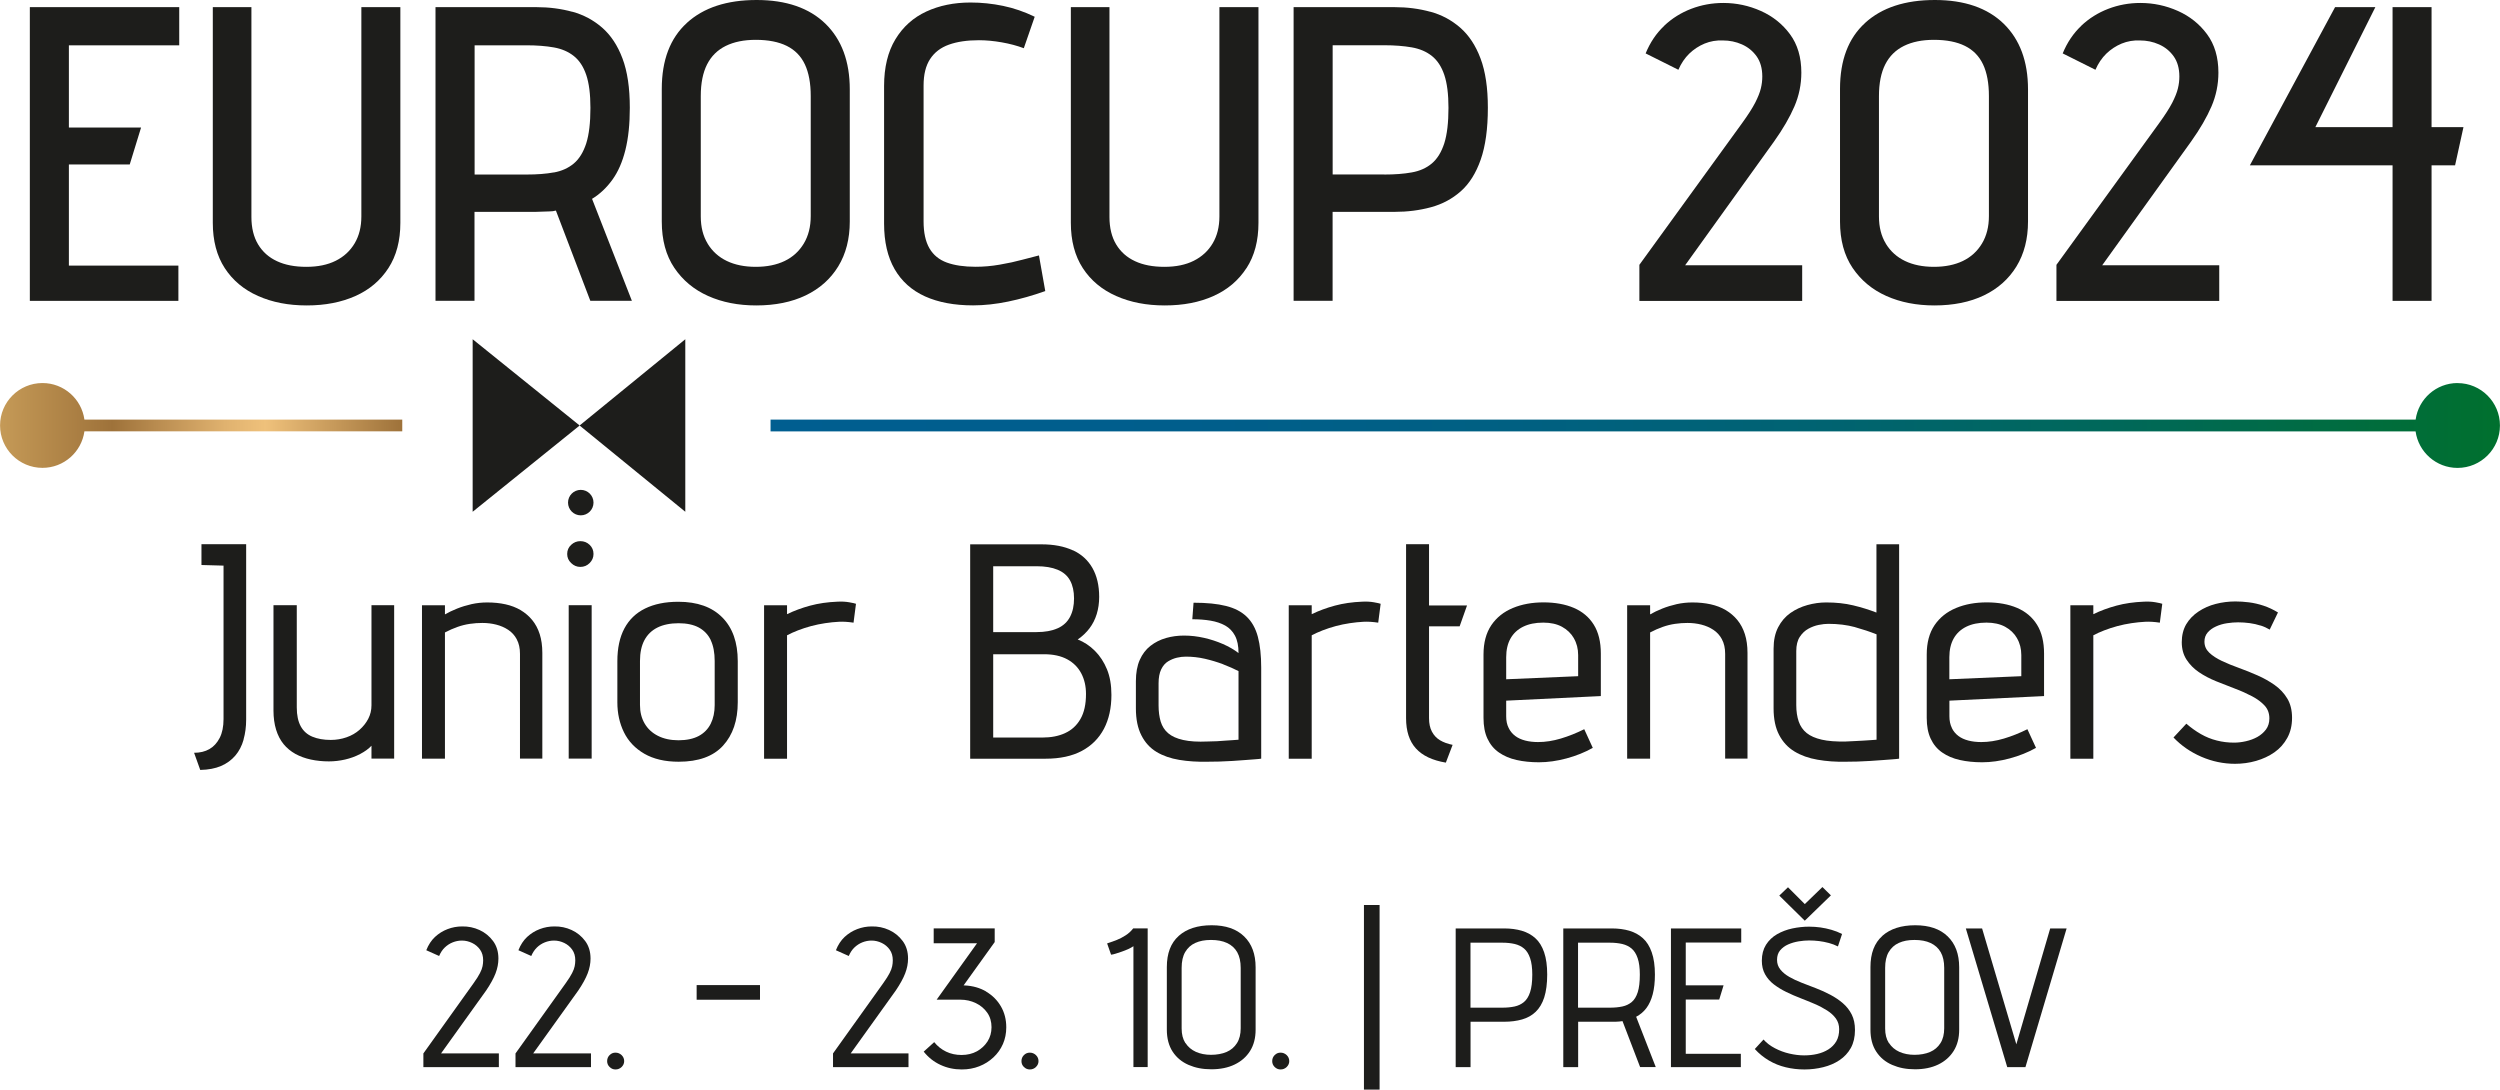
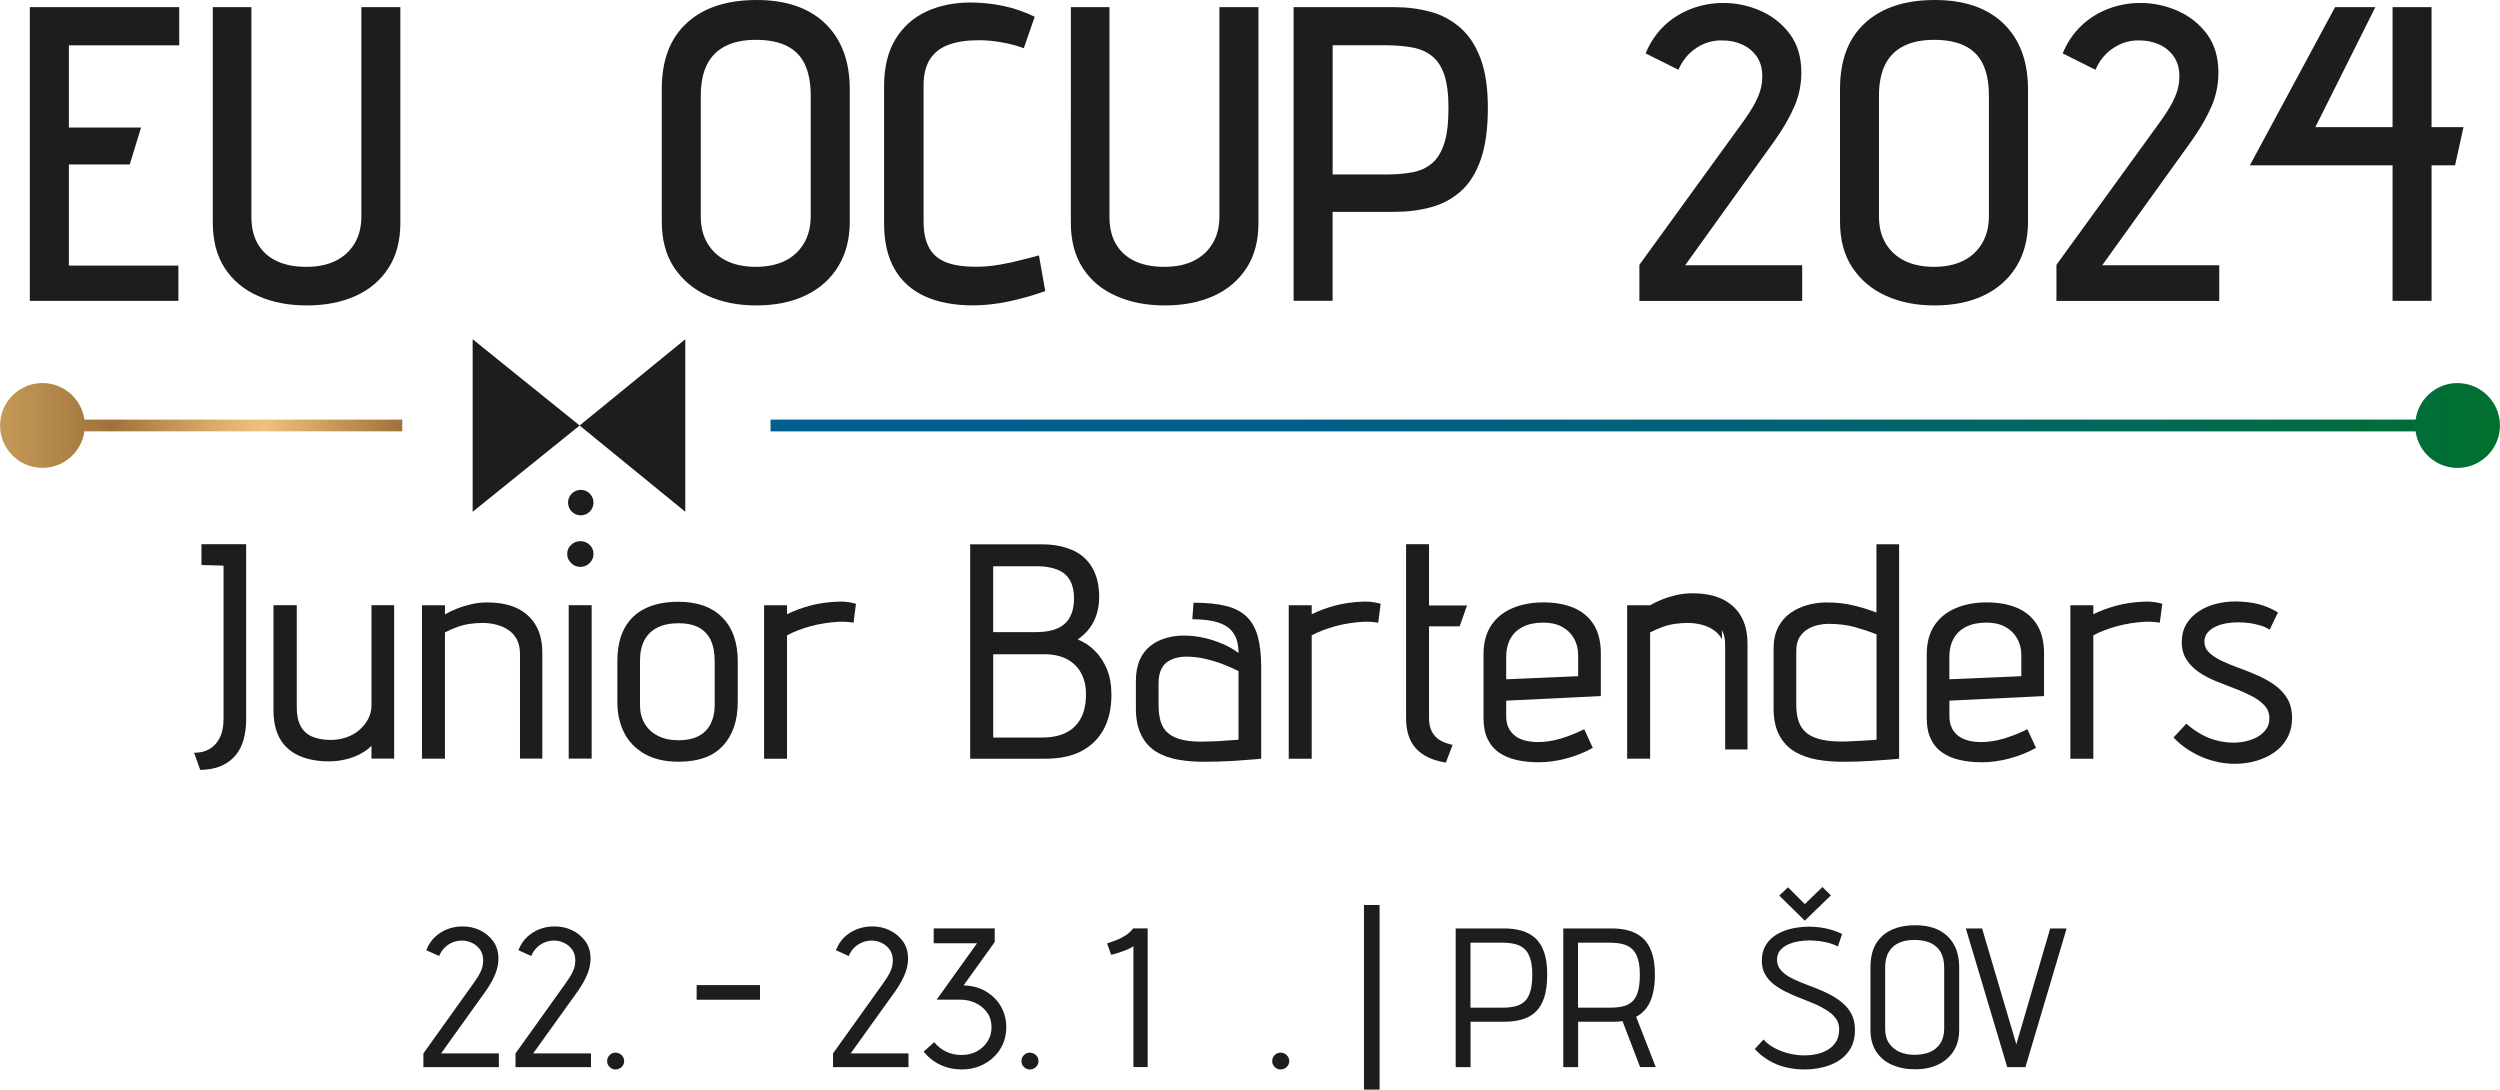
<svg xmlns="http://www.w3.org/2000/svg" id="Layer_2" viewBox="0 0 447.47 195.04">
  <defs>
    <linearGradient id="linear-gradient" x1="0" y1="76.16" x2="71.99" y2="76.16" gradientUnits="userSpaceOnUse">
      <stop offset="0" stop-color="#c59a57" />
      <stop offset=".28" stop-color="#9e723a" />
      <stop offset=".39" stop-color="#b98c50" />
      <stop offset=".56" stop-color="#e0b26f" />
      <stop offset=".66" stop-color="#efc17b" />
      <stop offset="1" stop-color="#9e723a" />
    </linearGradient>
    <linearGradient id="linear-gradient-2" x1="137.92" y1="76.16" x2="447.47" y2="76.16" gradientUnits="userSpaceOnUse">
      <stop offset="0" stop-color="#005e90" />
      <stop offset=".24" stop-color="#005e8c" />
      <stop offset=".43" stop-color="#006082" />
      <stop offset=".61" stop-color="#006371" />
      <stop offset=".78" stop-color="#006859" />
      <stop offset=".94" stop-color="#006d3a" />
      <stop offset="1" stop-color="#00702e" />
    </linearGradient>
  </defs>
  <g id="Layer_1-2" data-name="Layer_1">
    <g>
      <g>
        <path d="M5.34,1.28h26.74v6.83H12.33v14.72h12.92l-2.03,6.61h-10.89v18.1h19.6v6.31H5.34V1.28Z" fill="#1d1d1b" />
        <path d="M69.52,47.99c-1.43,2.2-3.39,3.87-5.9,4.99s-5.41,1.69-8.71,1.69-6.16-.56-8.71-1.69-4.54-2.79-5.97-4.99c-1.43-2.2-2.14-4.91-2.14-8.11V1.28h6.91v37.55c0,1.95.4,3.59,1.2,4.92.8,1.33,1.93,2.33,3.38,3,1.45.68,3.2,1.01,5.26,1.01s3.8-.36,5.26-1.09,2.58-1.77,3.38-3.12c.8-1.35,1.2-2.95,1.2-4.81V1.28h6.98v38.6c0,3.21-.71,5.91-2.14,8.11Z" fill="#1d1d1b" />
-         <path d="M102.45,2.1c2,.55,3.78,1.5,5.33,2.85,1.55,1.35,2.77,3.19,3.64,5.52.88,2.33,1.31,5.27,1.31,8.82,0,2.9-.26,5.42-.79,7.55-.53,2.13-1.3,3.9-2.33,5.33-1.03,1.43-2.24,2.57-3.64,3.42l7.13,18.25h-7.44l-6.16-16.15c-.35.1-.74.15-1.16.15s-.84.01-1.24.04c-.4.03-.8.04-1.2.04h-10.97v15.92h-6.98V1.28h18.1c2.25,0,4.38.28,6.38.83ZM99.14,30.87c1.4-.25,2.59-.79,3.57-1.61.98-.83,1.71-2.03,2.22-3.6.5-1.58.75-3.69.75-6.35,0-2.45-.25-4.42-.75-5.9-.5-1.48-1.24-2.6-2.22-3.38-.98-.78-2.17-1.29-3.57-1.54-1.4-.25-3.03-.38-4.88-.38h-9.31v23.13h9.31c1.85,0,3.48-.12,4.88-.38Z" fill="#1d1d1b" />
        <path d="M122.95,4.09c3-2.73,7.16-4.09,12.47-4.09s9.41,1.42,12.32,4.24c2.9,2.83,4.36,6.75,4.36,11.75v23.66c0,3.1-.69,5.78-2.07,8.04-1.38,2.25-3.32,3.98-5.82,5.18-2.5,1.2-5.46,1.8-8.86,1.8-3.2,0-6.07-.56-8.6-1.69-2.53-1.13-4.54-2.8-6.05-5.03-1.5-2.23-2.25-4.99-2.25-8.3V15.92c0-5.16,1.5-9.1,4.51-11.83ZM126.67,43.63c.83,1.35,1.96,2.38,3.42,3.08,1.45.7,3.18,1.05,5.18,1.05s3.73-.35,5.18-1.05c1.45-.7,2.59-1.74,3.42-3.12.83-1.38,1.24-3.02,1.24-4.92v-21.48c0-2.3-.35-4.19-1.05-5.67-.7-1.48-1.78-2.58-3.23-3.3-1.45-.72-3.31-1.09-5.56-1.09-2.1,0-3.89.36-5.37,1.09-1.48.73-2.59,1.83-3.34,3.3-.75,1.48-1.13,3.37-1.13,5.67v21.55c0,1.9.41,3.53,1.24,4.88Z" fill="#1d1d1b" />
        <path d="M179.31,7.58c-1.43-.25-2.79-.38-4.09-.38-2.1,0-3.89.26-5.37.79-1.48.53-2.6,1.39-3.38,2.59-.78,1.2-1.16,2.78-1.16,4.73v24.33c0,2,.35,3.6,1.05,4.81.7,1.2,1.74,2.05,3.12,2.55,1.38.5,3.09.75,5.14.75,1.4,0,2.84-.12,4.32-.38,1.48-.25,2.85-.55,4.13-.9,1.28-.35,2.24-.6,2.89-.75l1.13,6.38c-2.25.8-4.47,1.43-6.65,1.88-2.18.45-4.27.68-6.27.68-3.36,0-6.22-.54-8.6-1.61-2.38-1.08-4.19-2.7-5.45-4.88-1.25-2.18-1.88-4.89-1.88-8.15V15.4c0-3.35.68-6.15,2.03-8.37,1.35-2.23,3.19-3.88,5.52-4.96,2.33-1.08,4.97-1.62,7.92-1.62,1.95,0,3.89.2,5.82.6,1.93.4,3.82,1.05,5.67,1.95l-1.95,5.63c-1.2-.45-2.52-.8-3.94-1.05Z" fill="#1d1d1b" />
        <path d="M223.1,47.99c-1.43,2.2-3.39,3.87-5.9,4.99-2.5,1.13-5.41,1.69-8.71,1.69s-6.16-.56-8.71-1.69c-2.55-1.13-4.54-2.79-5.97-4.99s-2.14-4.91-2.14-8.11V1.28h6.91v37.55c0,1.95.4,3.59,1.2,4.92.8,1.33,1.93,2.33,3.38,3,1.45.68,3.2,1.01,5.26,1.01s3.81-.36,5.26-1.09c1.45-.73,2.58-1.77,3.38-3.12.8-1.35,1.2-2.95,1.2-4.81V1.28h6.99v38.6c0,3.21-.71,5.91-2.14,8.11Z" fill="#1d1d1b" />
        <path d="M256.03,2.1c2,.55,3.78,1.5,5.33,2.85,1.55,1.35,2.77,3.19,3.64,5.52.88,2.33,1.31,5.27,1.31,8.82,0,3.76-.43,6.85-1.28,9.28-.85,2.43-2.04,4.32-3.57,5.67-1.53,1.35-3.3,2.3-5.33,2.85-2.03.55-4.19.83-6.5.83h-11.11v15.92h-6.98V1.28h18.1c2.25,0,4.38.28,6.38.83ZM247.77,31.24c1.85,0,3.49-.12,4.92-.38,1.43-.25,2.63-.79,3.6-1.61.98-.83,1.71-2.03,2.22-3.6.5-1.58.75-3.69.75-6.35,0-2.45-.25-4.42-.75-5.9-.5-1.48-1.24-2.6-2.22-3.38-.98-.78-2.18-1.29-3.6-1.54-1.43-.25-3.07-.38-4.92-.38h-9.24v23.13h9.24Z" fill="#1d1d1b" />
        <path d="M297.86,4.62c1.4-1.33,3.02-2.34,4.84-3.04,1.83-.7,3.74-1.05,5.75-1.05,2.35,0,4.59.48,6.72,1.43,2.13.95,3.87,2.34,5.22,4.17,1.35,1.83,2.03,4.12,2.03,6.87,0,2.1-.41,4.12-1.24,6.05-.83,1.93-2.04,4.02-3.64,6.27l-15.92,22.16h20.95v6.38h-29.14v-6.46l18.4-25.38c1.05-1.45,1.83-2.67,2.33-3.64.5-.98.84-1.83,1.01-2.55.18-.73.26-1.44.26-2.14,0-1.45-.34-2.65-1.01-3.6-.68-.95-1.55-1.66-2.63-2.14-1.08-.48-2.22-.71-3.42-.71-1.15-.05-2.24.14-3.27.56-1.03.43-1.94,1.03-2.74,1.8-.8.78-1.45,1.74-1.95,2.89l-5.86-2.93c.8-1.95,1.9-3.59,3.31-4.92Z" fill="#1d1d1b" />
        <path d="M333.84,4.09c3-2.73,7.16-4.09,12.47-4.09s9.41,1.42,12.32,4.24c2.9,2.83,4.36,6.75,4.36,11.75v23.66c0,3.1-.69,5.78-2.07,8.04-1.38,2.25-3.32,3.98-5.82,5.18-2.5,1.2-5.46,1.8-8.86,1.8-3.2,0-6.07-.56-8.6-1.69-2.53-1.13-4.54-2.8-6.05-5.03-1.5-2.23-2.25-4.99-2.25-8.3V15.92c0-5.16,1.5-9.1,4.51-11.83ZM337.55,43.63c.83,1.35,1.96,2.38,3.42,3.08,1.45.7,3.18,1.05,5.18,1.05s3.73-.35,5.18-1.05c1.45-.7,2.59-1.74,3.42-3.12.83-1.38,1.24-3.02,1.24-4.92v-21.48c0-2.3-.35-4.19-1.05-5.67-.7-1.48-1.78-2.58-3.23-3.3-1.45-.72-3.3-1.09-5.56-1.09-2.1,0-3.89.36-5.37,1.09-1.48.73-2.59,1.83-3.34,3.3-.75,1.48-1.13,3.37-1.13,5.67v21.55c0,1.9.41,3.53,1.24,4.88Z" fill="#1d1d1b" />
        <path d="M372.51,4.62c1.4-1.33,3.02-2.34,4.84-3.04,1.83-.7,3.74-1.05,5.75-1.05,2.35,0,4.59.48,6.72,1.43,2.13.95,3.87,2.34,5.22,4.17,1.35,1.83,2.03,4.12,2.03,6.87,0,2.1-.41,4.12-1.24,6.05-.83,1.93-2.04,4.02-3.64,6.27l-15.92,22.16h20.95v6.38h-29.14v-6.46l18.4-25.38c1.05-1.45,1.83-2.67,2.33-3.64.5-.98.84-1.83,1.01-2.55.18-.73.26-1.44.26-2.14,0-1.45-.34-2.65-1.01-3.6-.68-.95-1.55-1.66-2.63-2.14-1.08-.48-2.22-.71-3.42-.71-1.15-.05-2.24.14-3.27.56-1.03.43-1.94,1.03-2.74,1.8-.8.78-1.45,1.74-1.95,2.89l-5.86-2.93c.8-1.95,1.9-3.59,3.31-4.92Z" fill="#1d1d1b" />
        <path d="M428.24,29.59h-25.54l15.25-28.31h7.21l-10.74,21.48h13.82V1.28h6.98v21.48h5.71l-1.5,6.83h-4.21v24.26h-6.98v-24.26Z" fill="#1d1d1b" />
      </g>
      <g>
        <path d="M43.6,132.39c-.31,1.1-.8,2.05-1.48,2.85-.68.8-1.53,1.42-2.55,1.86-1.02.44-2.27.68-3.73.71l-1.1-3.07c1.06,0,1.97-.22,2.74-.66.77-.44,1.38-1.11,1.84-2,.46-.89.69-2.02.69-3.37v-27.47l-3.95-.11v-3.73h8v31.41c0,1.28-.16,2.47-.47,3.56Z" fill="#1d1d1b" />
        <path d="M64.46,134.96c-.84.44-1.75.77-2.71.99-.97.22-1.93.33-2.88.33-1.13,0-2.21-.11-3.23-.33-1.02-.22-1.95-.56-2.77-1.01-.82-.46-1.53-1.04-2.11-1.75-.58-.71-1.03-1.57-1.34-2.58-.31-1.01-.47-2.15-.47-3.43v-18.86h4.17v18.31c0,1.39.24,2.51.71,3.37.47.86,1.17,1.48,2.08,1.86.91.38,2.01.58,3.29.58.99,0,1.93-.16,2.82-.47.9-.31,1.67-.76,2.33-1.34s1.18-1.24,1.56-1.97c.38-.73.58-1.54.58-2.41v-17.93h4.06v27.46h-4.06v-2.3c-.51.55-1.19,1.04-2.03,1.48Z" fill="#1d1d1b" />
        <path d="M92.5,114.43c-.38-.71-.9-1.28-1.54-1.7-.64-.42-1.35-.73-2.14-.93-.79-.2-1.62-.3-2.49-.3-.73,0-1.47.05-2.22.16-.75.11-1.49.29-2.22.55-.73.26-1.48.58-2.25.99v22.59h-4.11v-27.46h4.11v1.64c.62-.36,1.34-.71,2.17-1.04.82-.33,1.69-.59,2.6-.8.91-.2,1.85-.3,2.8-.3,1.17,0,2.26.11,3.26.33,1,.22,1.91.57,2.71,1.04.8.48,1.5,1.07,2.08,1.78.58.71,1.03,1.55,1.34,2.52.31.97.47,2.09.47,3.37v18.91h-4v-18.75c0-1.02-.19-1.89-.58-2.6Z" fill="#1d1d1b" />
        <path d="M105.54,97.52c.46.44.69.99.69,1.64,0,.62-.23,1.16-.69,1.62-.46.46-1.01.69-1.67.69-.62,0-1.17-.23-1.64-.69-.48-.46-.71-.99-.71-1.62,0-.66.24-1.21.71-1.64.47-.44,1.02-.66,1.64-.66.66,0,1.21.22,1.67.66ZM101.79,108.32h4.11v27.46h-4.11v-27.46Z" fill="#1d1d1b" />
        <path d="M129.42,133.46c-1.75,1.92-4.4,2.88-7.95,2.88-2.45,0-4.49-.48-6.14-1.43-1.64-.95-2.86-2.23-3.65-3.84-.79-1.61-1.18-3.4-1.18-5.37v-7.35c0-2.34.42-4.29,1.26-5.87.84-1.57,2.07-2.76,3.7-3.56,1.63-.8,3.61-1.21,5.95-1.21,3.4,0,6.02.93,7.87,2.8,1.85,1.86,2.77,4.48,2.77,7.84v7.35c0,3.25-.88,5.84-2.63,7.76ZM127.22,114.57c-.48-.99-1.19-1.73-2.14-2.25-.95-.51-2.16-.77-3.62-.77s-2.76.26-3.78.77c-1.02.51-1.8,1.26-2.33,2.25-.53.99-.8,2.23-.8,3.73v7.89c0,1.24.27,2.34.82,3.29.55.95,1.34,1.69,2.38,2.22,1.04.53,2.28.8,3.7.8s2.67-.26,3.62-.77c.95-.51,1.66-1.24,2.14-2.19.47-.95.71-2.06.71-3.34v-7.89c0-1.5-.24-2.74-.71-3.73Z" fill="#1d1d1b" />
        <path d="M152.77,111.45c-.99-.15-1.86-.2-2.63-.16-.77.04-1.58.12-2.44.25-.86.13-1.7.3-2.52.52-.82.22-1.61.48-2.36.77-.75.29-1.4.59-1.95.88v22.09h-4.11v-27.46h4.11v1.59c1.28-.62,2.66-1.13,4.14-1.53,1.48-.4,3.12-.64,4.91-.71.77-.04,1.46,0,2.08.11s1.02.2,1.21.27l-.44,3.4Z" fill="#1d1d1b" />
        <path d="M192.02,98.48c1.54.71,2.7,1.77,3.51,3.18.8,1.41,1.21,3.13,1.21,5.18,0,1.1-.15,2.12-.44,3.07-.29.95-.72,1.8-1.29,2.55-.57.75-1.27,1.42-2.11,2,1.13.44,2.16,1.12,3.07,2.03.91.91,1.64,2.02,2.17,3.32.53,1.3.79,2.82.79,4.58,0,2.34-.45,4.36-1.34,6.06-.9,1.7-2.21,3.02-3.95,3.95-1.74.93-3.9,1.4-6.5,1.4h-13.49v-38.37h12.77c2.19,0,4.06.36,5.59,1.07ZM189.31,112.46c1.01-.46,1.74-1.14,2.22-2.06s.71-2.01.71-3.29-.24-2.35-.71-3.21-1.21-1.5-2.22-1.92c-1.01-.42-2.26-.63-3.76-.63h-7.78v11.79h7.73c1.54,0,2.8-.23,3.81-.69ZM190.65,131.21c1.17-.53,2.08-1.37,2.74-2.52.66-1.15.99-2.64.99-4.47,0-1.39-.28-2.62-.85-3.7-.57-1.08-1.41-1.92-2.52-2.52-1.12-.6-2.49-.9-4.14-.9h-9.1v14.91h8.83c1.54,0,2.89-.26,4.06-.8Z" fill="#1d1d1b" />
        <path d="M221.05,113.78c-.42-.79-1.01-1.39-1.75-1.81-.75-.42-1.63-.71-2.63-.88-1.01-.17-2.09-.25-3.26-.25l.22-2.96c2.34,0,4.28.19,5.81.58,1.53.38,2.77,1.02,3.7,1.92s1.6,2.09,2,3.59c.4,1.5.6,3.34.6,5.54v16.28c-.18.04-.53.07-1.04.11s-1.12.08-1.84.14c-.71.05-1.46.11-2.25.16-.79.05-1.57.09-2.36.11-.79.02-1.49.03-2.11.03-1.83.04-3.52-.07-5.07-.33-1.55-.26-2.91-.73-4.06-1.42-1.15-.69-2.06-1.68-2.71-2.96-.66-1.28-.99-2.89-.99-4.82v-4.88c0-1.5.23-2.77.69-3.81.46-1.04,1.1-1.88,1.92-2.52.82-.64,1.74-1.1,2.77-1.4,1.02-.29,2.1-.44,3.23-.44,1.21,0,2.4.14,3.59.41,1.19.27,2.31.64,3.37,1.1,1.06.46,1.99,1,2.8,1.62,0-1.28-.21-2.31-.63-3.1ZM218.94,118.9c-1.06-.4-2.16-.73-3.29-.99-1.13-.26-2.27-.38-3.4-.38-.51,0-1.04.06-1.59.19-.55.13-1.08.35-1.59.66-.51.31-.92.79-1.23,1.43-.31.64-.47,1.47-.47,2.49v3.95c0,1.1.13,2.07.38,2.91.26.84.7,1.54,1.34,2.08.64.55,1.53.95,2.69,1.21,1.15.26,2.6.35,4.36.27.58,0,1.15-.02,1.7-.05.55-.04,1.06-.07,1.54-.11.47-.04.89-.06,1.23-.08.35-.02.7-.05,1.07-.08v-12.28c-.77-.4-1.68-.8-2.74-1.21Z" fill="#1d1d1b" />
        <path d="M246.68,111.45c-.99-.15-1.86-.2-2.63-.16s-1.58.12-2.44.25c-.86.13-1.7.3-2.52.52-.82.22-1.61.48-2.36.77-.75.29-1.4.59-1.95.88v22.09h-4.11v-27.46h4.11v1.59c1.28-.62,2.66-1.13,4.14-1.53,1.48-.4,3.12-.64,4.91-.71.77-.04,1.46,0,2.08.11.62.11,1.02.2,1.21.27l-.44,3.4Z" fill="#1d1d1b" />
        <path d="M256.3,130.96c.35.66.83,1.17,1.45,1.54.62.37,1.37.64,2.25.82l-1.21,3.18c-2.41-.4-4.2-1.25-5.37-2.55-1.17-1.3-1.75-3.1-1.75-5.4v-31.14h4.11v10.96h6.8l-1.32,3.73h-5.48v16.45c0,.95.17,1.75.52,2.41Z" fill="#1d1d1b" />
        <path d="M270.03,130.3c.29.59.69,1.06,1.18,1.43.49.37,1.09.64,1.78.82s1.46.27,2.3.27c1.32,0,2.68-.21,4.08-.63,1.41-.42,2.8-.98,4.19-1.67l1.53,3.34c-1.42.8-3,1.43-4.71,1.89-1.72.46-3.36.69-4.93.69-1.46,0-2.8-.14-4-.41-1.21-.27-2.26-.72-3.15-1.34-.9-.62-1.58-1.44-2.06-2.47-.48-1.02-.71-2.26-.71-3.73v-11.35c0-2.12.47-3.86,1.4-5.24.93-1.37,2.21-2.39,3.84-3.07,1.63-.68,3.46-1.01,5.51-1.01s3.89.33,5.43.99c1.53.66,2.72,1.66,3.56,3.01.84,1.35,1.26,3.07,1.26,5.15v7.62l-16.94.82v2.8c0,.8.14,1.5.44,2.08ZM281.71,114.24c-.51-.88-1.23-1.56-2.14-2.06-.91-.49-2.03-.74-3.34-.74-1.43,0-2.63.25-3.62.74-.99.49-1.74,1.2-2.25,2.11-.51.91-.77,2.03-.77,3.34v3.95l12.88-.55v-3.78c0-1.13-.26-2.14-.77-3.01Z" fill="#1d1d1b" />
-         <path d="M308.21,114.43c-.38-.71-.9-1.28-1.54-1.7-.64-.42-1.35-.73-2.14-.93-.79-.2-1.62-.3-2.49-.3-.73,0-1.47.05-2.22.16-.75.11-1.49.29-2.22.55-.73.26-1.48.58-2.25.99v22.59h-4.11v-27.46h4.11v1.64c.62-.36,1.34-.71,2.17-1.04.82-.33,1.69-.59,2.6-.8.91-.2,1.85-.3,2.8-.3,1.17,0,2.26.11,3.26.33,1,.22,1.91.57,2.71,1.04.8.48,1.5,1.07,2.08,1.78.58.71,1.03,1.55,1.34,2.52.31.97.47,2.09.47,3.37v18.91h-4v-18.75c0-1.02-.19-1.89-.58-2.6Z" fill="#1d1d1b" />
+         <path d="M308.21,114.43c-.38-.71-.9-1.28-1.54-1.7-.64-.42-1.35-.73-2.14-.93-.79-.2-1.62-.3-2.49-.3-.73,0-1.47.05-2.22.16-.75.11-1.49.29-2.22.55-.73.26-1.48.58-2.25.99v22.59h-4.11v-27.46h4.11c.62-.36,1.34-.71,2.17-1.04.82-.33,1.69-.59,2.6-.8.91-.2,1.85-.3,2.8-.3,1.17,0,2.26.11,3.26.33,1,.22,1.91.57,2.71,1.04.8.48,1.5,1.07,2.08,1.78.58.71,1.03,1.55,1.34,2.52.31.97.47,2.09.47,3.37v18.91h-4v-18.75c0-1.02-.19-1.89-.58-2.6Z" fill="#1d1d1b" />
        <path d="M338.89,135.9c-.51.04-1.13.08-1.86.14-.73.05-1.49.11-2.28.16-.79.05-1.55.09-2.3.11-.75.02-1.44.03-2.06.03-1.79.04-3.48-.08-5.07-.36-1.59-.27-2.97-.77-4.14-1.48s-2.08-1.7-2.74-2.96c-.66-1.26-.99-2.84-.99-4.74v-10.69c0-1.5.27-2.78.82-3.84.55-1.06,1.28-1.91,2.19-2.55.91-.64,1.93-1.11,3.04-1.42,1.11-.31,2.24-.47,3.37-.47,1.75,0,3.36.17,4.82.52,1.46.35,2.85.78,4.17,1.29v-12.22h4.06v38.37c-.18.04-.53.07-1.04.11ZM332,112.24c-1.41-.38-2.99-.58-4.74-.58-.51,0-1.09.06-1.73.19-.64.13-1.26.36-1.86.69-.6.33-1.11.81-1.53,1.45-.42.64-.63,1.49-.63,2.55v9.65c0,1.13.15,2.12.44,2.96.29.84.77,1.53,1.43,2.06.66.53,1.55.92,2.69,1.18,1.13.26,2.58.37,4.33.33.55-.04,1.1-.06,1.64-.08.55-.02,1.05-.05,1.51-.08.46-.04.86-.06,1.21-.08s.72-.05,1.12-.08v-18.86c-1.17-.47-2.46-.9-3.86-1.29Z" fill="#1d1d1b" />
        <path d="M349.35,130.3c.29.59.69,1.06,1.18,1.43.49.37,1.09.64,1.78.82.69.18,1.46.27,2.3.27,1.32,0,2.68-.21,4.08-.63,1.41-.42,2.8-.98,4.19-1.67l1.54,3.34c-1.43.8-3,1.43-4.71,1.89-1.72.46-3.36.69-4.93.69-1.46,0-2.8-.14-4-.41-1.21-.27-2.26-.72-3.15-1.34-.9-.62-1.58-1.44-2.06-2.47-.48-1.02-.71-2.26-.71-3.73v-11.35c0-2.12.47-3.86,1.4-5.24.93-1.37,2.21-2.39,3.84-3.07,1.63-.68,3.46-1.01,5.51-1.01s3.89.33,5.43.99,2.72,1.66,3.56,3.01c.84,1.35,1.26,3.07,1.26,5.15v7.62l-16.94.82v2.8c0,.8.15,1.5.44,2.08ZM361.03,114.24c-.51-.88-1.22-1.56-2.14-2.06-.91-.49-2.03-.74-3.34-.74-1.42,0-2.63.25-3.62.74-.99.49-1.74,1.2-2.25,2.11-.51.91-.77,2.03-.77,3.34v3.95l12.88-.55v-3.78c0-1.13-.26-2.14-.77-3.01Z" fill="#1d1d1b" />
        <path d="M386.58,111.45c-.99-.15-1.86-.2-2.63-.16s-1.58.12-2.44.25c-.86.13-1.7.3-2.52.52-.82.22-1.61.48-2.36.77-.75.29-1.4.59-1.95.88v22.09h-4.11v-27.46h4.11v1.59c1.28-.62,2.66-1.13,4.14-1.53,1.48-.4,3.12-.64,4.91-.71.77-.04,1.46,0,2.08.11.62.11,1.02.2,1.21.27l-.44,3.4Z" fill="#1d1d1b" />
        <path d="M404.61,111.97c-.62-.2-1.27-.35-1.95-.44-.68-.09-1.36-.14-2.06-.14-.62,0-1.29.05-2,.16-.71.11-1.37.3-1.97.58-.6.27-1.1.63-1.48,1.07-.38.44-.58.99-.58,1.64,0,.77.28,1.42.85,1.97.57.55,1.32,1.04,2.25,1.48.93.44,1.95.86,3.07,1.26,1.11.4,2.23.85,3.34,1.34,1.11.49,2.14,1.07,3.07,1.73s1.68,1.46,2.25,2.41c.57.95.85,2.1.85,3.45s-.28,2.55-.85,3.59c-.57,1.04-1.33,1.9-2.3,2.58-.97.68-2.07,1.19-3.29,1.54-1.22.35-2.48.52-3.76.52-2.08,0-4.09-.42-6.03-1.26-1.94-.84-3.6-1.99-4.99-3.45l2.3-2.47c.84.73,1.71,1.35,2.6,1.86.89.51,1.84.9,2.85,1.15,1,.26,2.04.38,3.1.38.66,0,1.36-.08,2.11-.25s1.43-.42,2.06-.77c.62-.35,1.13-.8,1.54-1.34.4-.55.6-1.21.6-1.97,0-.91-.28-1.68-.85-2.3-.57-.62-1.32-1.18-2.25-1.67-.93-.49-1.95-.95-3.07-1.37-1.11-.42-2.24-.86-3.37-1.32-1.13-.46-2.16-1-3.07-1.62s-1.65-1.37-2.22-2.25c-.57-.88-.85-1.92-.85-3.12s.27-2.31.8-3.21c.53-.89,1.26-1.65,2.19-2.27.93-.62,1.96-1.08,3.1-1.37,1.13-.29,2.3-.44,3.51-.44.77,0,1.58.05,2.44.16.86.11,1.73.31,2.6.6s1.73.69,2.58,1.21l-1.48,3.07c-.48-.29-1.02-.54-1.64-.74Z" fill="#1d1d1b" />
      </g>
      <path d="M84.6,60.72l19.15,15.44-19.15,15.44v-30.88Z" fill="#1d1d1b" />
      <path d="M122.66,91.6l-18.92-15.44,18.92-15.44v30.88Z" fill="#1d1d1b" />
      <circle cx="103.95" cy="89.96" r="2.28" fill="#1d1d1b" />
      <path d="M71.99,75.1H15.11c-.51-3.69-3.68-6.54-7.51-6.54-4.19,0-7.59,3.4-7.59,7.59s3.4,7.59,7.59,7.59c3.84,0,7-2.85,7.51-6.54h56.89v-2.11Z" fill="url(#linear-gradient)" />
      <path d="M439.88,68.56c-3.84,0-7,2.85-7.51,6.54H137.92v2.11h294.44c.51,3.69,3.68,6.54,7.51,6.54,4.19,0,7.59-3.4,7.59-7.59s-3.4-7.59-7.59-7.59Z" fill="url(#linear-gradient-2)" />
      <g>
        <path d="M77.86,167.7c.66-.61,1.41-1.08,2.25-1.4.84-.32,1.71-.48,2.61-.48,1.09-.02,2.12.19,3.1.64.98.45,1.79,1.11,2.43,1.97.64.86.96,1.91.96,3.14,0,.87-.17,1.75-.51,2.64-.34.89-.9,1.91-1.68,3.07l-8.08,11.27h10.35v2.45h-13.51v-2.45l9-12.59c.52-.73.9-1.33,1.13-1.79.24-.46.39-.87.46-1.22.07-.35.11-.71.11-1.06,0-.76-.18-1.39-.55-1.91-.37-.52-.84-.92-1.42-1.2-.58-.28-1.19-.43-1.83-.43-.57,0-1.12.11-1.65.32-.53.21-1,.52-1.42.92s-.75.91-1.01,1.52l-2.3-1.03c.38-.97.9-1.76,1.56-2.38Z" fill="#1d1d1b" />
        <path d="M94.35,167.7c.66-.61,1.41-1.08,2.25-1.4s1.71-.48,2.61-.48c1.09-.02,2.12.19,3.1.64.98.45,1.79,1.11,2.43,1.97.64.86.96,1.91.96,3.14,0,.87-.17,1.75-.51,2.64-.34.89-.9,1.91-1.68,3.07l-8.08,11.27h10.35v2.45h-13.51v-2.45l9-12.59c.52-.73.9-1.33,1.13-1.79.24-.46.39-.87.46-1.22.07-.35.11-.71.11-1.06,0-.76-.18-1.39-.55-1.91-.37-.52-.84-.92-1.42-1.2s-1.19-.43-1.83-.43c-.57,0-1.12.11-1.65.32-.53.21-1.01.52-1.42.92-.41.4-.75.91-1.01,1.52l-2.3-1.03c.38-.97.9-1.76,1.56-2.38Z" fill="#1d1d1b" />
        <path d="M111.26,188.85c.31.3.46.66.46,1.08,0,.4-.15.75-.46,1.05s-.67.44-1.1.44c-.4,0-.75-.15-1.05-.44-.3-.3-.44-.64-.44-1.05,0-.43.15-.79.44-1.08.3-.3.64-.44,1.05-.44.43,0,.79.15,1.1.44Z" fill="#1d1d1b" />
        <path d="M124.69,176.32h11.34v2.62h-11.34v-2.62Z" fill="#1d1d1b" />
        <path d="M151.18,167.7c.66-.61,1.41-1.08,2.25-1.4.84-.32,1.71-.48,2.61-.48,1.09-.02,2.12.19,3.1.64.98.45,1.79,1.11,2.43,1.97.64.86.96,1.91.96,3.14,0,.87-.17,1.75-.51,2.64-.34.89-.9,1.91-1.68,3.07l-8.08,11.27h10.35v2.45h-13.51v-2.45l9-12.59c.52-.73.9-1.33,1.13-1.79.24-.46.39-.87.46-1.22.07-.35.11-.71.11-1.06,0-.76-.18-1.39-.55-1.91-.37-.52-.84-.92-1.42-1.2-.58-.28-1.19-.43-1.83-.43-.57,0-1.12.11-1.65.32-.53.21-1,.52-1.42.92s-.75.91-1.01,1.52l-2.3-1.03c.38-.97.9-1.76,1.56-2.38Z" fill="#1d1d1b" />
        <path d="M176.51,177.49c1.12.66,2,1.54,2.64,2.64.64,1.1.96,2.35.96,3.74,0,1.09-.2,2.09-.6,3s-.97,1.71-1.7,2.39-1.58,1.22-2.53,1.59c-.96.38-2,.57-3.14.57-1.37,0-2.64-.27-3.81-.82-1.17-.54-2.17-1.33-3-2.37l1.88-1.7c.59.73,1.3,1.3,2.13,1.7s1.75.6,2.77.6,1.95-.22,2.75-.66c.79-.44,1.42-1.03,1.9-1.77.47-.75.71-1.59.71-2.54,0-.99-.25-1.86-.76-2.59s-1.19-1.31-2.04-1.72-1.78-.62-2.8-.62h-4.22l7.23-10.1h-7.76v-2.66h10.92v2.45l-5.57,7.76h.18c1.47.07,2.76.44,3.88,1.1Z" fill="#1d1d1b" />
        <path d="M185.42,188.85c.31.3.46.66.46,1.08,0,.4-.15.75-.46,1.05-.31.3-.67.44-1.1.44-.4,0-.75-.15-1.05-.44s-.44-.64-.44-1.05c0-.43.15-.79.44-1.08s.64-.44,1.05-.44c.43,0,.79.15,1.1.44Z" fill="#1d1d1b" />
        <path d="M198.61,168.71c.33-.11.75-.26,1.26-.46.51-.2,1.03-.47,1.58-.82.54-.34,1-.76,1.38-1.26h2.59v24.82h-2.55v-21.63c-.24.17-.54.33-.9.5-.37.17-.75.32-1.15.46-.4.14-.77.27-1.12.37-.34.11-.62.17-.83.19l-.71-2.02s.13-.05.46-.16Z" fill="#1d1d1b" />
-         <path d="M210.98,167.51c1.42-1.26,3.38-1.9,5.89-1.9s4.44.66,5.81,1.99c1.37,1.32,2.06,3.17,2.06,5.53v11.17c0,1.49-.33,2.76-.99,3.81-.66,1.05-1.58,1.86-2.77,2.43-1.18.57-2.57.85-4.15.85s-2.87-.26-4.08-.78c-1.2-.52-2.16-1.31-2.85-2.36s-1.05-2.37-1.05-3.95v-11.2c0-2.46.71-4.32,2.13-5.58ZM212.19,186.69c.45.7,1.07,1.22,1.86,1.58.79.35,1.7.53,2.71.53s1.99-.17,2.78-.51c.79-.34,1.41-.87,1.86-1.58s.67-1.6.67-2.66v-10.81c0-1.14-.21-2.07-.62-2.8s-1.02-1.28-1.81-1.65c-.79-.37-1.76-.55-2.89-.55s-2.02.18-2.8.53c-.78.35-1.38.9-1.81,1.63-.43.73-.64,1.68-.64,2.84v10.85c0,1.04.22,1.91.67,2.61Z" fill="#1d1d1b" />
        <path d="M230.3,188.85c.31.3.46.66.46,1.08,0,.4-.15.75-.46,1.05s-.67.44-1.1.44c-.4,0-.75-.15-1.05-.44-.3-.3-.44-.64-.44-1.05,0-.43.15-.79.44-1.08.3-.3.64-.44,1.05-.44.43,0,.79.15,1.1.44Z" fill="#1d1d1b" />
        <path d="M244.13,161.99h2.8v33.04h-2.8v-33.04Z" fill="#1d1d1b" />
        <path d="M272.37,166.59c.93.27,1.74.71,2.43,1.33.69.61,1.21,1.46,1.58,2.53.37,1.08.55,2.4.55,3.99s-.18,2.99-.53,4.08c-.35,1.09-.87,1.95-1.54,2.59-.67.64-1.48,1.09-2.43,1.36-.95.27-2.01.41-3.19.41h-6.03v8.12h-2.66v-24.82h8.72c1.13,0,2.17.14,3.1.41ZM268.91,180.36c.8,0,1.53-.07,2.18-.21.65-.14,1.21-.41,1.68-.8.47-.39.84-.98,1.1-1.77.26-.79.39-1.84.39-3.14,0-1.2-.13-2.19-.39-2.94-.26-.76-.62-1.33-1.08-1.72s-1.02-.66-1.68-.82c-.66-.15-1.39-.23-2.2-.23h-5.71v11.63h5.71Z" fill="#1d1d1b" />
        <path d="M291.62,166.59c.93.27,1.74.71,2.43,1.33.68.61,1.22,1.46,1.59,2.53.38,1.08.57,2.4.57,3.99,0,1.35-.13,2.52-.39,3.51s-.64,1.82-1.13,2.48c-.5.66-1.11,1.18-1.84,1.56l3.51,9h-2.8l-3.15-8.22c-.19.02-.38.05-.58.07-.2.02-.41.04-.64.04h-6.72v8.12h-2.66v-24.82h8.72c1.13,0,2.17.14,3.1.41ZM290.38,180.15c.65-.14,1.21-.41,1.68-.8.47-.39.83-.98,1.08-1.77.25-.79.37-1.84.37-3.14,0-1.2-.13-2.19-.39-2.94-.26-.76-.62-1.33-1.08-1.72-.46-.39-1.02-.66-1.68-.82-.66-.15-1.39-.23-2.2-.23h-5.71v11.63h5.74c.8,0,1.53-.07,2.18-.21Z" fill="#1d1d1b" />
-         <path d="M299.08,166.18h12.58v2.52h-9.93v7.66h6.77l-.78,2.55h-5.99v9.71h9.86v2.38h-12.51v-24.82Z" fill="#1d1d1b" />
        <path d="M327.33,168.78c-.57-.15-1.15-.27-1.74-.34-.59-.07-1.18-.11-1.77-.11s-1.22.05-1.88.16c-.66.11-1.29.29-1.88.55-.59.26-1.07.62-1.44,1.06-.37.45-.55,1.02-.55,1.7s.2,1.24.6,1.74c.4.5.93.93,1.59,1.31.66.38,1.41.73,2.23,1.05.83.32,1.68.65,2.57.99.89.34,1.74.73,2.57,1.17.83.44,1.57.94,2.23,1.51.66.57,1.19,1.24,1.58,2.02.39.78.58,1.7.58,2.77,0,1.25-.25,2.32-.74,3.21-.5.89-1.17,1.61-2.02,2.18s-1.82.99-2.91,1.26c-1.09.27-2.21.41-3.37.41s-2.28-.13-3.35-.39c-1.08-.26-2.08-.66-3.01-1.21s-1.78-1.23-2.53-2.06l1.56-1.7c.54.62,1.22,1.13,2.04,1.56s1.68.75,2.59.96c.91.21,1.79.32,2.64.32.8,0,1.58-.08,2.32-.25.74-.17,1.42-.44,2.02-.82s1.07-.86,1.42-1.45c.34-.59.51-1.31.51-2.16,0-.73-.2-1.37-.58-1.91-.39-.54-.92-1.03-1.58-1.45s-1.41-.82-2.23-1.17c-.83-.35-1.67-.7-2.53-1.03-.86-.33-1.71-.7-2.53-1.1-.83-.4-1.57-.86-2.23-1.36s-1.19-1.11-1.58-1.81-.58-1.51-.58-2.43c0-1.11.25-2.06.74-2.85.5-.79,1.16-1.42,1.99-1.9.83-.47,1.74-.82,2.73-1.03.99-.21,2-.32,3.01-.32.69,0,1.36.05,2.02.14.66.09,1.32.24,1.99.43.66.19,1.29.44,1.88.74l-.74,2.23c-.52-.26-1.06-.47-1.63-.62ZM323.04,164.8l-4.57-4.5,1.56-1.49,3.01,3.01,3.15-3.05,1.52,1.49-4.68,4.54Z" fill="#1d1d1b" />
        <path d="M336.91,167.51c1.42-1.26,3.38-1.9,5.89-1.9s4.44.66,5.81,1.99c1.37,1.32,2.06,3.17,2.06,5.53v11.17c0,1.49-.33,2.76-.99,3.81s-1.58,1.86-2.76,2.43c-1.18.57-2.57.85-4.15.85s-2.87-.26-4.08-.78c-1.21-.52-2.16-1.31-2.85-2.36-.7-1.05-1.05-2.37-1.05-3.95v-11.2c0-2.46.71-4.32,2.13-5.58ZM338.11,186.69c.45.7,1.07,1.22,1.86,1.58.79.35,1.7.53,2.71.53s1.99-.17,2.78-.51c.79-.34,1.41-.87,1.86-1.58.45-.71.67-1.6.67-2.66v-10.81c0-1.14-.21-2.07-.62-2.8s-1.02-1.28-1.81-1.65-1.75-.55-2.89-.55-2.02.18-2.8.53c-.78.35-1.38.9-1.81,1.63-.43.73-.64,1.68-.64,2.84v10.85c0,1.04.22,1.91.67,2.61Z" fill="#1d1d1b" />
        <path d="M354.77,166.18l6.13,20.74,6.06-20.74h2.94l-7.37,24.82h-3.26l-7.41-24.82h2.91Z" fill="#1d1d1b" />
      </g>
    </g>
  </g>
</svg>